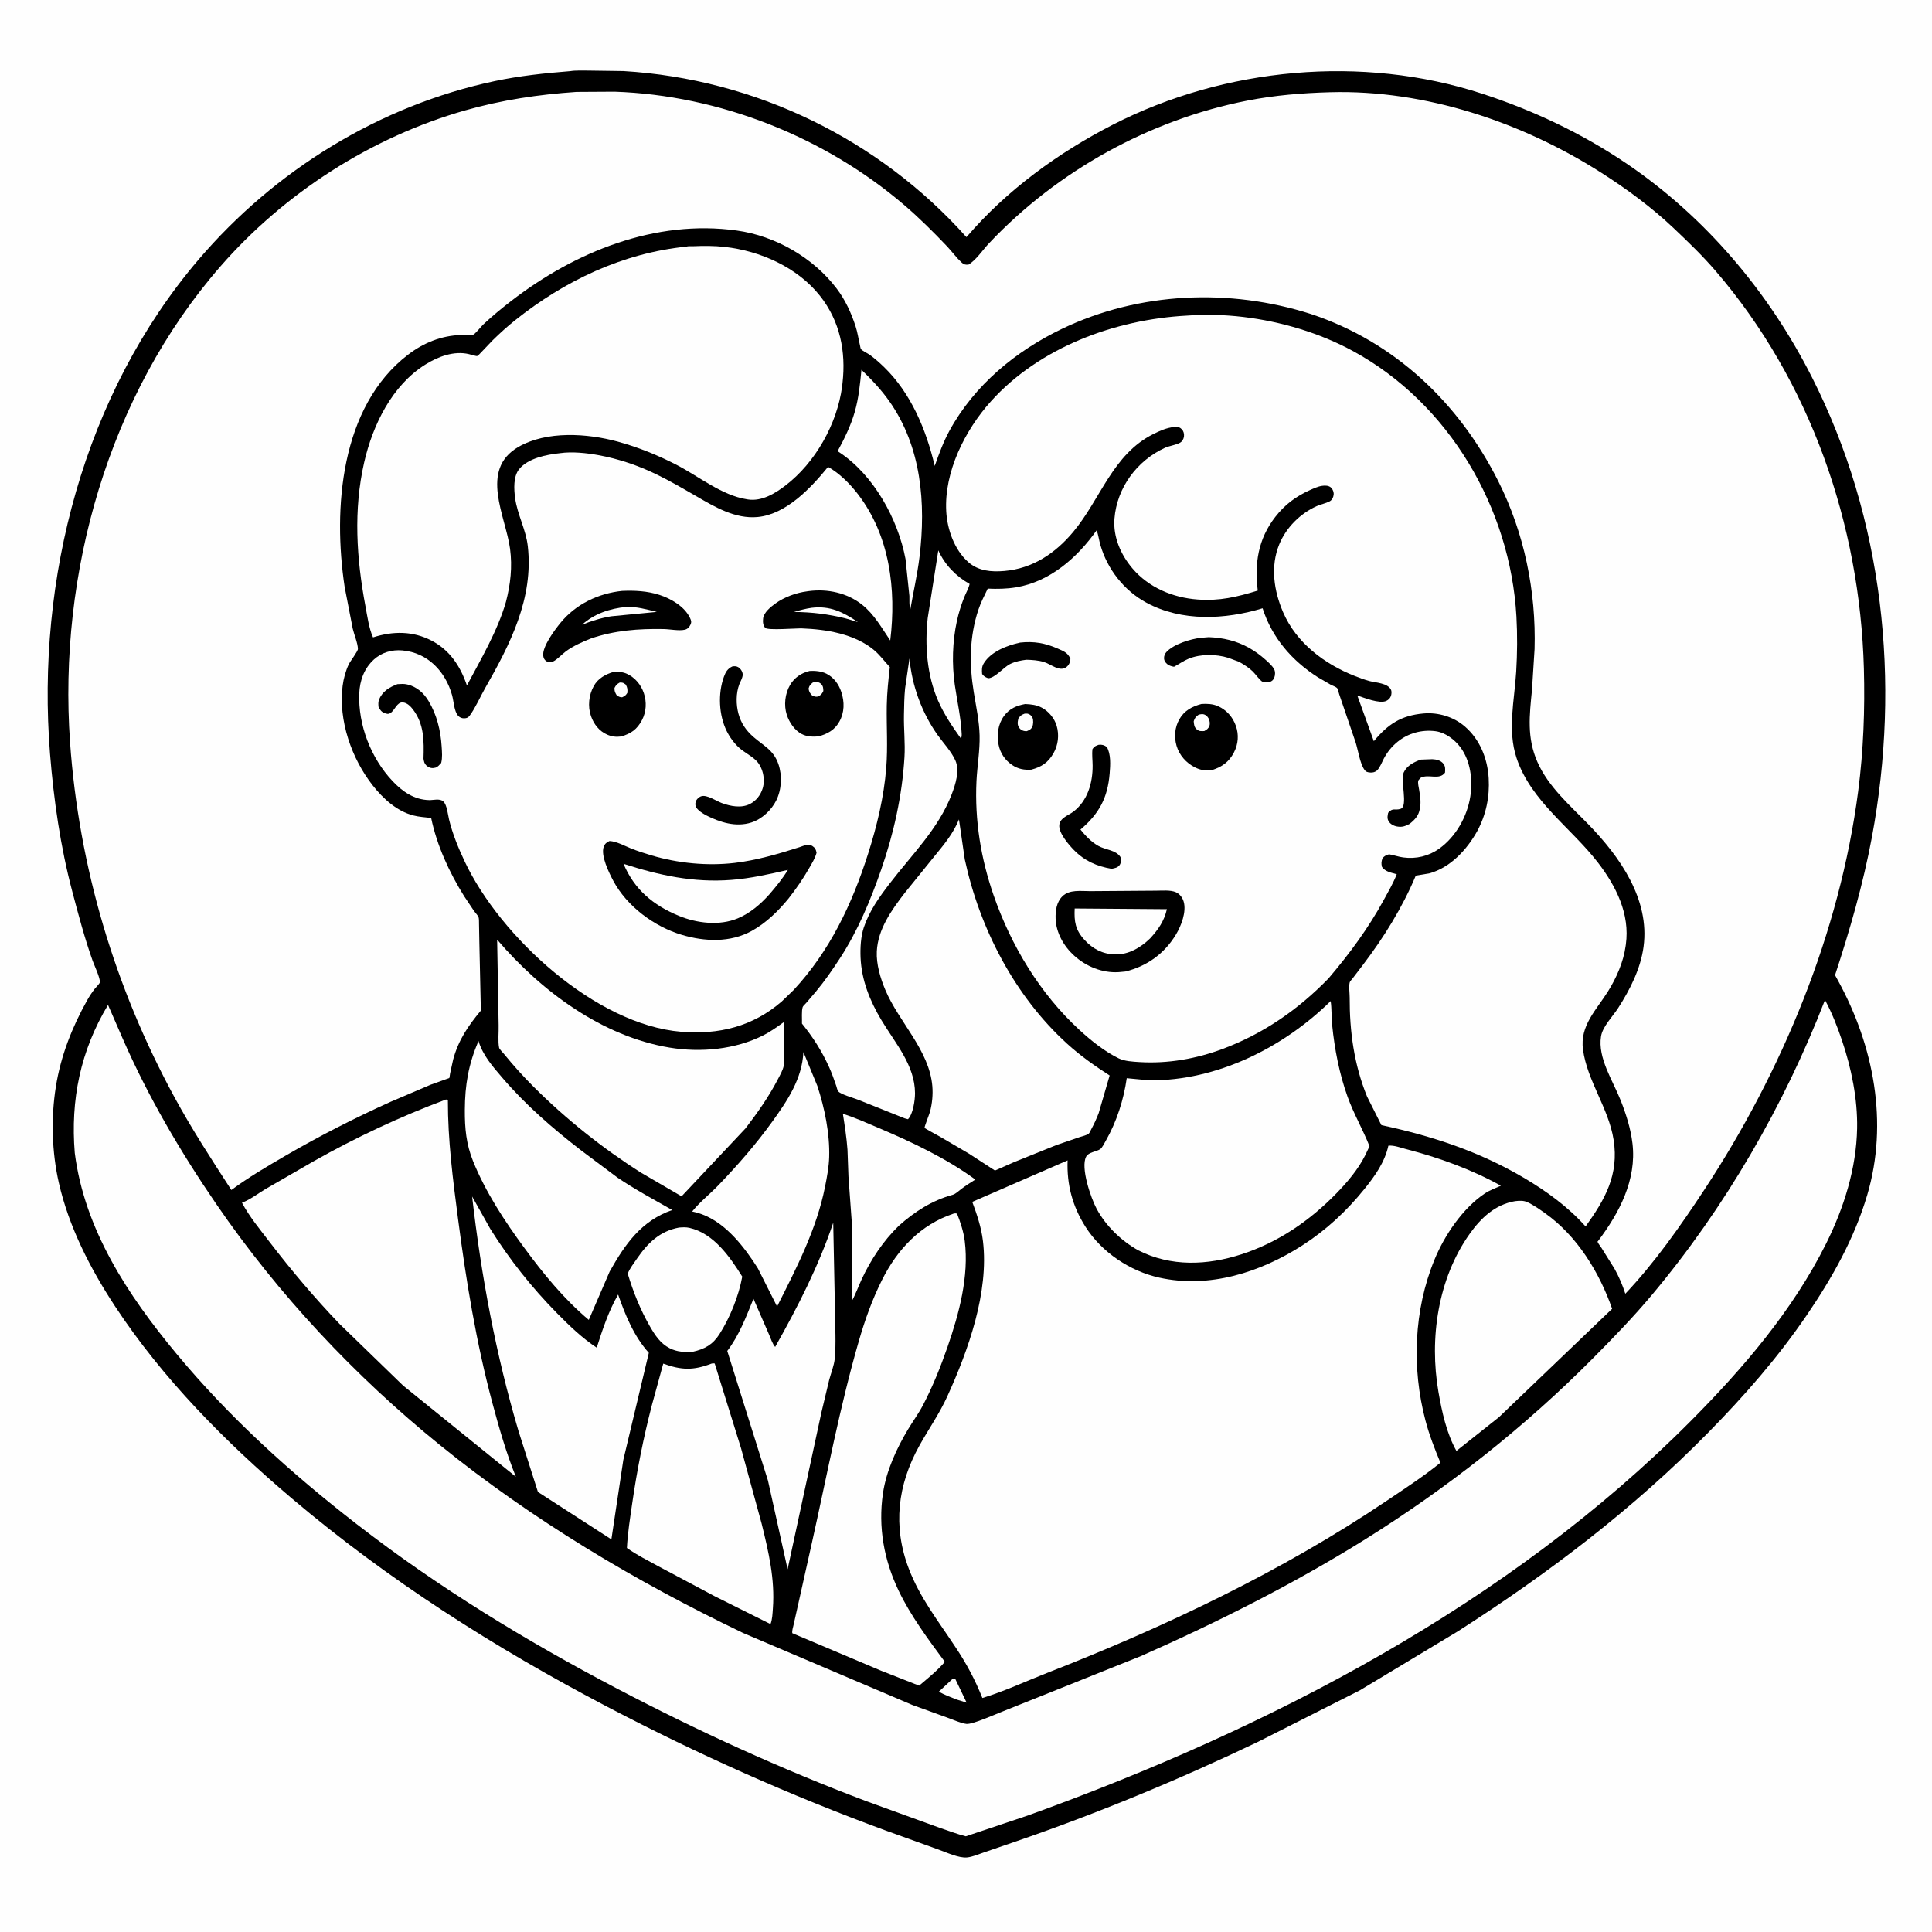
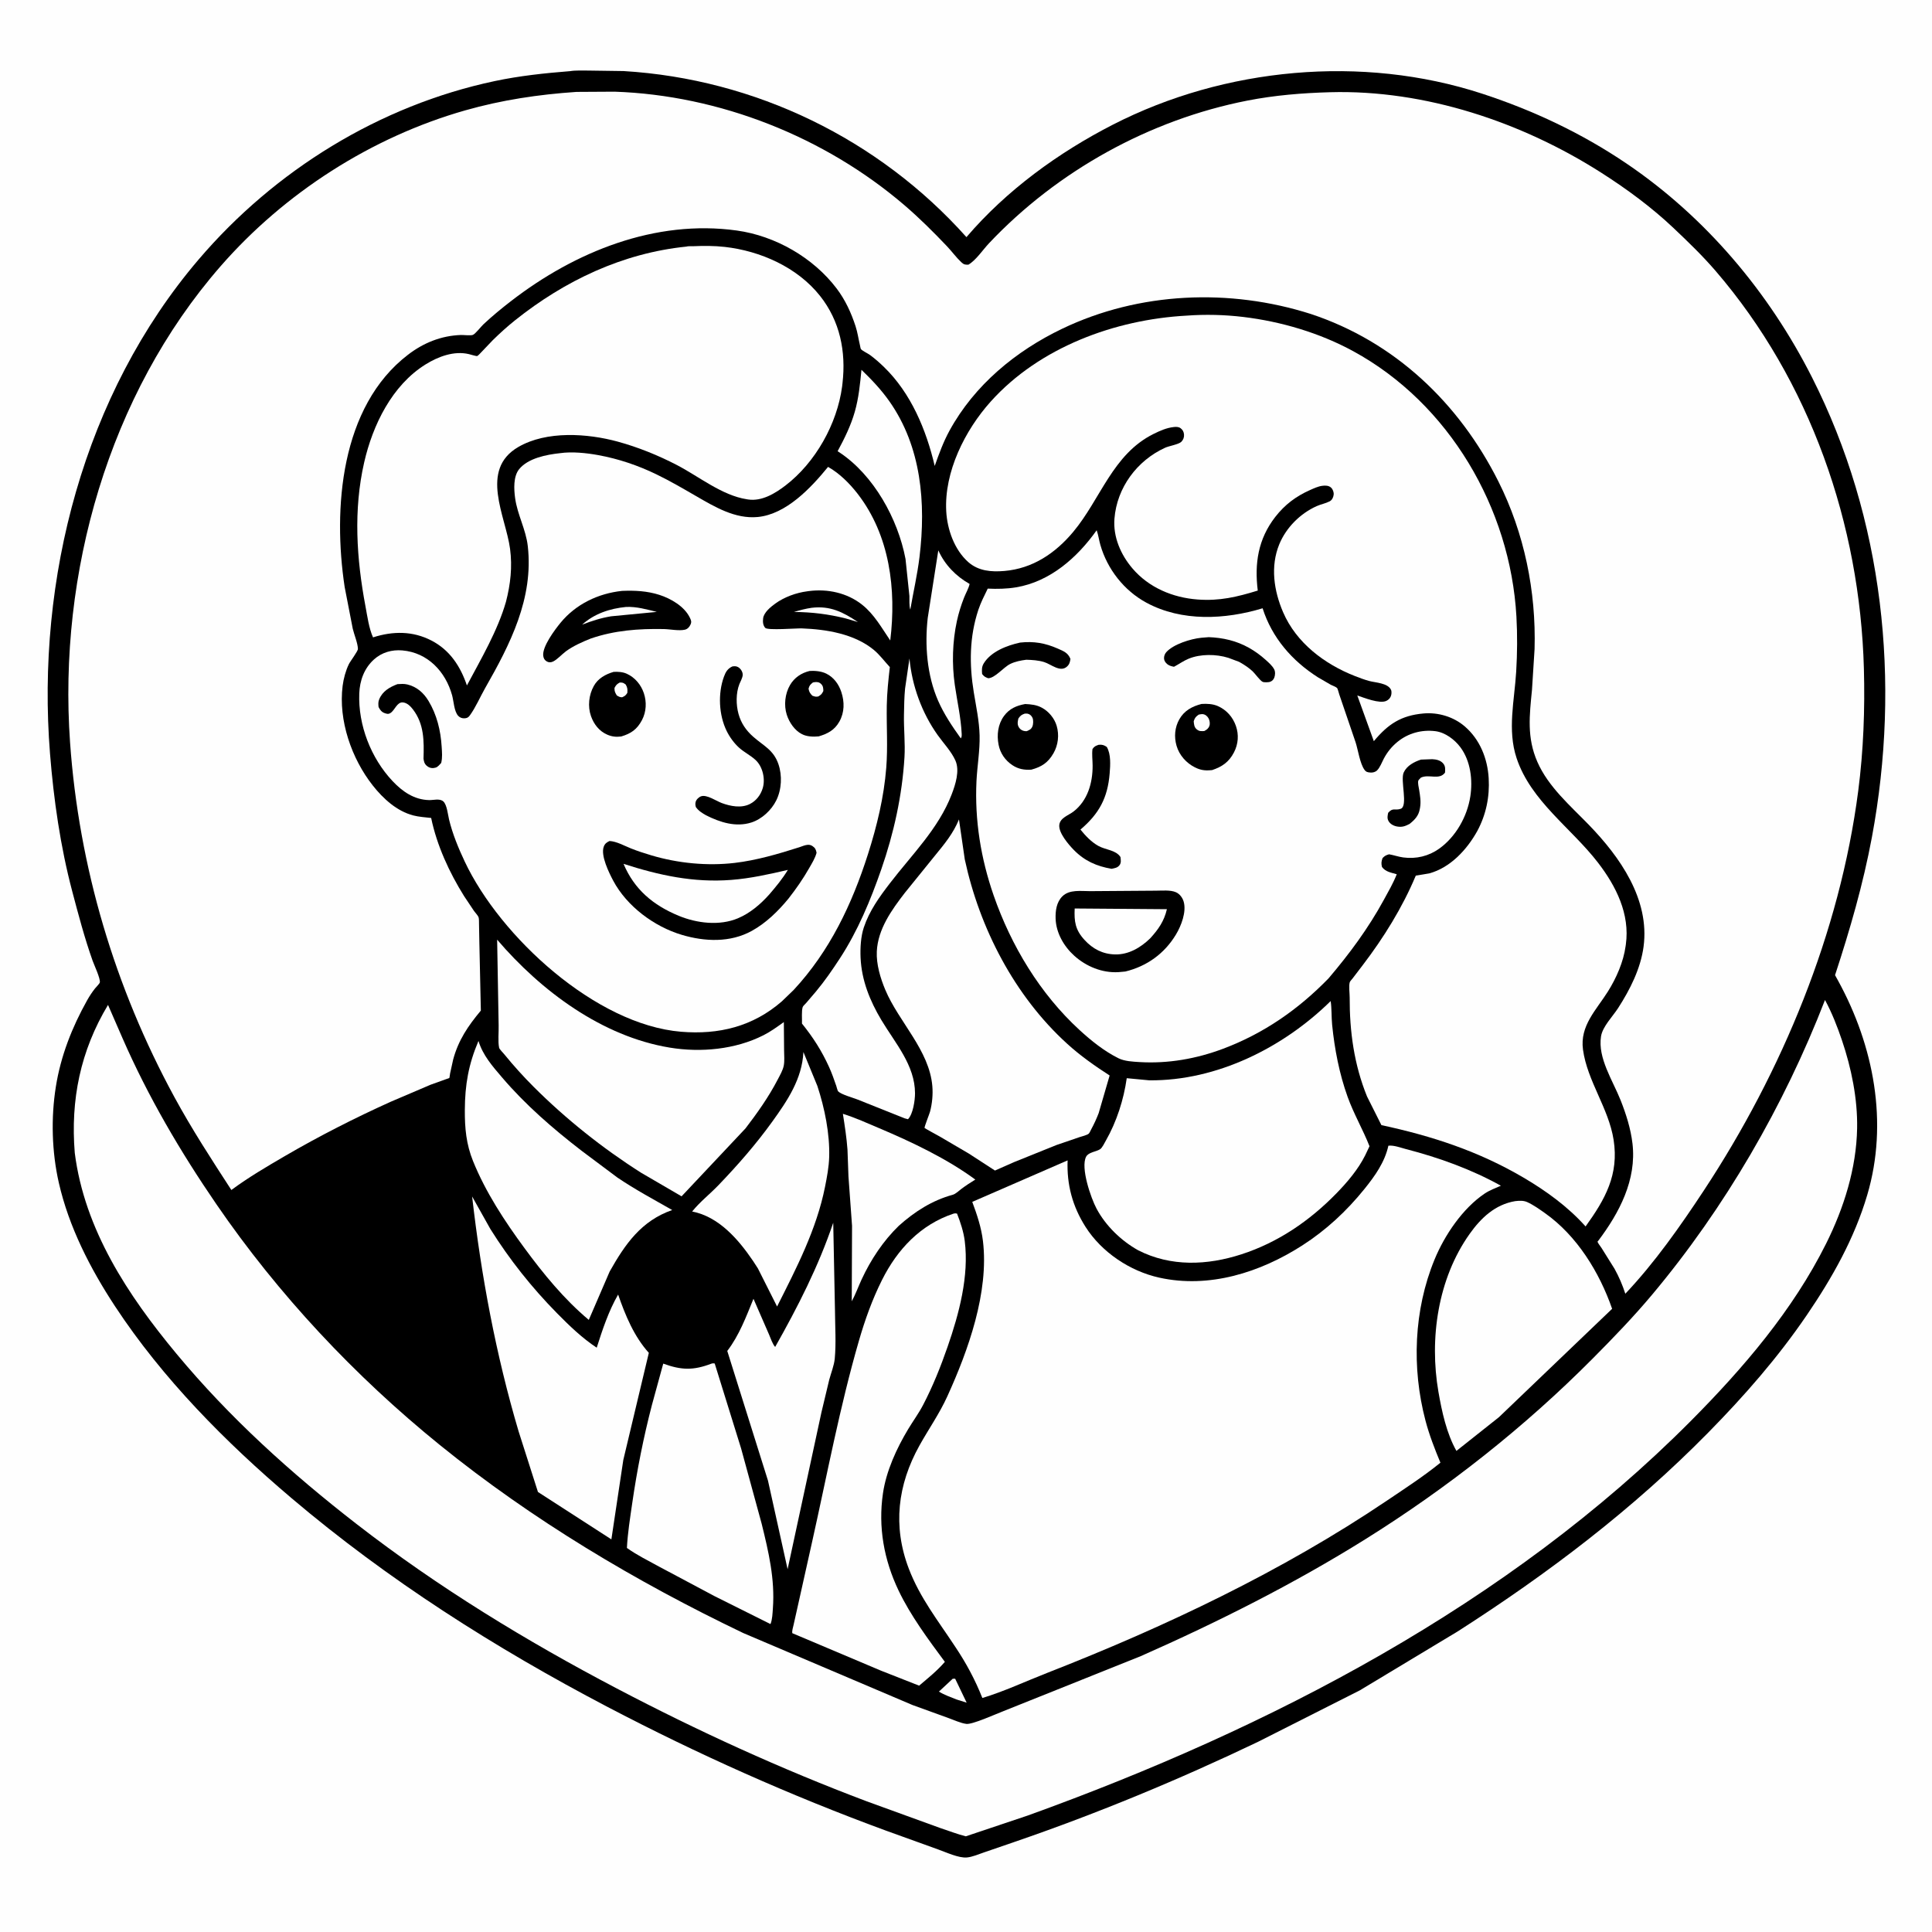
<svg xmlns="http://www.w3.org/2000/svg" version="1.1" style="display: block;" viewBox="0 0 2048 2048" width="1024" height="1024">
  <path transform="translate(0,0)" fill="rgb(254,254,254)" d="M -0 -0 L 2048 0 L 2048 2048 L -0 2048 L -0 -0 z" />
  <path transform="translate(0,0)" fill="rgb(0,0,0)" d="M 604.377 75.411 C 610.239 74.424 617.356 74.876 623.338 74.796 L 660.98 75.324 C 800.435 83.697 931.523 147.303 1024.47 251.371 C 1066.95 201.727 1121.87 161.76 1179.88 132.058 C 1298.21 71.466 1444.04 57.879 1570.75 99.175 C 1625.05 116.873 1676.67 141.19 1724.02 173.241 C 1808.01 230.081 1875.05 309.679 1920.74 399.884 C 1996.76 549.975 2014.99 722.806 1984.31 887.41 C 1975.01 937.318 1961.01 985.536 1945.22 1033.7 L 1948.48 1039.62 C 1986.31 1108.68 2001.99 1190.15 1979.38 1266.64 C 1965.71 1312.92 1942.25 1354.53 1915.21 1394.18 C 1884.46 1439.27 1849.18 1479.55 1810.99 1518.41 C 1730.98 1599.81 1641.22 1667.91 1545.28 1729.33 L 1441.52 1791.81 L 1333.54 1846.41 C 1249.87 1886.44 1163.77 1922.16 1076.03 1952.3 L 1042.97 1963.66 C 1037.48 1965.53 1030.89 1968.41 1025.1 1968.98 C 1016.27 1969.84 1002.81 1963.42 994.34 1960.44 L 938.762 1940.4 C 837.426 1903.16 739.431 1859.4 643.802 1809.29 C 524.997 1747.03 411.469 1674.96 309 1588.08 C 239.172 1528.88 172.304 1461.34 121.88 1384.63 C 95.668 1344.76 73.05 1300.67 62.379 1253.87 C 54.909 1221.12 53.92 1185.07 59.216 1151.88 C 64.404 1119.35 76.314 1089 92.363 1060.37 C 94.853 1055.92 97.524 1051.87 100.674 1047.86 C 101.584 1046.7 105.519 1042.72 105.795 1041.52 C 106.705 1037.59 99.73 1022.79 98.203 1018.49 C 89.654 994.41 83.042 969.33 76.515 944.62 C 64.026 897.347 56.918 847.683 53.026 799 C 38.235 613.988 88.762 417.846 210.529 275.108 C 291.26 180.473 402.513 111.747 524.475 85.938 C 550.857 80.356 577.531 77.538 604.377 75.411 z" />
  <path transform="translate(0,0)" fill="rgb(254,254,254)" d="M 860.338 644.298 C 879.998 641.925 893.543 648.756 909.416 659.399 L 896.75 655.642 C 877.933 650.955 860.949 648.881 841.598 648.688 C 847.84 646.883 853.893 645.204 860.338 644.298 z" />
  <path transform="translate(0,0)" fill="rgb(254,254,254)" d="M 1009.98 1779.5 L 1012.51 1779.5 L 1024.69 1804.89 L 1014.07 1801.55 C 1007.73 1799.02 1001.12 1796.76 995.293 1793.15 L 1009.98 1779.5 z" />
  <path transform="translate(0,0)" fill="rgb(254,254,254)" d="M 994.647 583.398 C 1001.58 598.797 1013.28 610.753 1027.84 619.032 C 1026.67 623.993 1023.82 628.743 1021.95 633.495 C 1018.77 641.564 1016.2 649.85 1014.35 658.327 C 1009.61 680.187 1008.94 703.883 1012.13 726.041 C 1014.64 743.529 1018.63 760.528 1019.45 778.247 C 1019.44 780.458 1019.63 780.654 1018.5 782.707 C 1009.42 770.066 1000.63 756.993 994.379 742.676 C 982.664 715.834 980.163 684.001 983.425 655.118 L 994.647 583.398 z" />
  <path transform="translate(0,0)" fill="rgb(254,254,254)" d="M 913.184 392.011 C 923.928 402.373 934.064 413.021 942.692 425.271 C 976.777 473.667 981.644 533.354 974.707 590.5 C 972.442 609.155 968.151 627.658 964.961 646.179 C 963.624 641.902 964.129 636.249 964.007 631.75 L 959.882 592.5 C 951.87 550.125 926.102 503.389 889.504 479.329 L 887.915 478.301 C 895.175 464.827 901.892 451.295 906.113 436.514 C 910.279 421.921 911.704 407.047 913.184 392.011 z" />
  <path transform="translate(0,0)" fill="rgb(254,254,254)" d="M 893.495 1180.68 C 906.601 1184.81 919.351 1190.58 932 1195.94 C 966.525 1210.57 1003.54 1228.1 1033.87 1250.4 C 1028.75 1253.52 1023.83 1256.73 1019.04 1260.34 C 1016.47 1262.28 1013.03 1265.66 1009.9 1266.52 C 988.048 1272.51 969.569 1284.37 952.799 1299.36 C 936.242 1315.4 923.091 1335.29 913.402 1356.16 C 909.824 1363.86 906.963 1371.98 902.89 1379.43 L 903.207 1299.45 L 899.408 1247.13 L 898.37 1218.71 C 897.462 1205.96 895.461 1193.3 893.495 1180.68 z" />
-   <path transform="translate(0,0)" fill="rgb(254,254,254)" d="M 719.801 1301.26 C 723.543 1300.98 727.208 1300.74 730.898 1301.59 C 756.617 1307.51 773.712 1332.32 786.82 1353.27 C 783.13 1373.68 773.833 1396.8 762.637 1414.28 C 755.497 1425.43 747.053 1430.09 734.243 1432.96 C 725.403 1433.32 717.947 1433.28 709.836 1429.16 C 700.047 1424.18 694.348 1415.4 689.037 1406.2 C 678.803 1388.49 671.322 1369.69 665.408 1350.15 C 667.482 1344.72 671.911 1339 675.247 1334.14 C 686.612 1317.61 699.447 1305.06 719.801 1301.26 z" />
  <path transform="translate(0,0)" fill="rgb(254,254,254)" d="M 851.651 1115.2 L 866.464 1151.21 C 874.184 1174.73 879.702 1201.76 878.967 1226.5 C 878.654 1237.06 876.627 1247.76 874.564 1258.09 C 865.525 1303.36 844.315 1344.12 823.733 1384.96 L 803.384 1344.54 L 798.194 1336.55 C 782.712 1313.75 761.981 1289.71 733.718 1284.25 C 741.709 1274.22 752.681 1265.63 761.628 1256.31 C 782.116 1234.95 801.276 1213.08 818.594 1189.05 C 834.807 1166.55 850.258 1143.63 851.651 1115.2 z" />
  <path transform="translate(0,0)" fill="rgb(254,254,254)" d="M 883.261 1296.15 L 885.123 1390.05 C 885.239 1406.39 886.402 1423.98 884.878 1440.21 C 884.2 1447.42 880.907 1455.52 879.019 1462.6 L 870.781 1497.05 L 834.894 1663.44 L 814.102 1569.56 L 770.932 1432.06 C 783.608 1415.54 790.909 1395.85 798.711 1376.77 L 815.079 1414.33 C 816.83 1418.28 818.808 1424.68 821.705 1427.81 C 845.72 1385.25 867.58 1342.55 883.261 1296.15 z" />
  <path transform="translate(0,0)" fill="rgb(254,254,254)" d="M 964.069 698 C 966.748 726.962 977.173 755.606 994.018 779.273 C 1000.15 787.89 1008.38 796.434 1012.73 806.08 C 1017.6 816.876 1012.84 831.598 1008.78 842.17 C 994.827 878.506 966.535 906.018 943.231 936.416 C 932.08 950.961 921.539 965.567 915.669 983.167 C 912.471 992.754 911.801 1004.99 912.241 1015.07 C 913.292 1039.15 922.086 1060.89 934.356 1081.4 C 948.847 1105.62 969.927 1129.19 969.958 1158.92 C 969.966 1166.38 967.846 1181.12 962.5 1186.42 L 959.04 1185.5 L 908.754 1165.44 C 903.938 1163.54 891.858 1160.29 888.454 1156.87 C 887.822 1156.24 886.822 1152.08 886.481 1151.09 C 884.131 1144.27 881.754 1137.45 878.755 1130.88 C 870.897 1113.67 861.952 1099.73 850.117 1085.04 C 850.327 1080.44 849.501 1071.47 850.924 1067.43 C 851.299 1066.36 853.671 1064.25 854.555 1063.22 L 864.856 1051.15 C 874.135 1040.06 882.459 1027.97 890.355 1015.85 C 909.3 986.792 922.805 954.322 934.157 921.66 C 947.48 883.328 956.329 843.312 958.777 802.75 C 959.682 787.739 957.922 772.596 958.24 757.562 C 958.434 748.374 958.514 738.968 959.421 729.821 L 964.069 698 z" />
  <path transform="translate(0,0)" fill="rgb(254,254,254)" d="M 507.197 1103.45 C 511.868 1118.72 521.943 1130.1 532.123 1142.03 C 557.162 1171.37 585.999 1196.3 616.449 1219.81 L 654.493 1248.27 C 673.228 1260.95 692.943 1271.49 712.559 1282.68 C 679.796 1294.12 662.721 1318.72 646.301 1347.82 L 624.14 1399.15 C 597.878 1377.11 576.173 1350.51 555.926 1322.99 C 534.948 1294.47 514.734 1263.71 501.429 1230.77 C 494.198 1212.88 492.641 1195.88 492.741 1176.72 C 492.881 1149.74 496.638 1128.31 507.197 1103.45 z" />
  <path transform="translate(0,0)" fill="rgb(254,254,254)" d="M 754.191 1445.5 C 756.307 1445.02 755.169 1445.12 757.614 1445.35 L 785.587 1535.37 L 807.397 1615.23 C 814.724 1644.96 821.573 1673.93 819.297 1704.83 C 818.916 1710 818.749 1716.78 816.748 1721.58 L 757.485 1692 L 698.65 1660.68 C 687.171 1654.38 675.216 1648.51 664.549 1640.89 C 665.367 1625.04 667.937 1609.07 670.202 1593.37 C 675.219 1558.6 682.183 1523.49 691.022 1489.5 L 703.064 1445.49 C 722.387 1452.52 735.014 1452.84 754.191 1445.5 z" />
  <path transform="translate(0,0)" fill="rgb(254,254,254)" d="M 500.466 1268.3 L 519.795 1302.77 C 540.116 1335.2 563.693 1364.9 590.557 1392.16 C 603.522 1405.32 617.079 1418.41 632.543 1428.6 C 638.664 1409.43 645.131 1389.78 655.235 1372.28 C 662.889 1394.31 672.057 1416.62 687.789 1434.07 L 660.727 1547.64 L 648.085 1631.8 L 570.252 1581.56 L 549.725 1517.27 C 525.681 1436.12 510.07 1352.37 500.466 1268.3 z" />
  <path transform="translate(0,0)" fill="rgb(254,254,254)" d="M 1606.07 1273.26 C 1610.38 1272.78 1614.88 1272.44 1618.92 1274.28 C 1625.53 1277.28 1631.88 1281.84 1637.78 1286.01 C 1671.71 1310 1695.46 1348.71 1708.92 1387.38 L 1588.95 1502.26 L 1543.87 1538.02 C 1533.41 1519.49 1528.41 1496.24 1524.8 1475.45 C 1515.02 1418.98 1524.18 1355.45 1557.86 1308.01 C 1569.95 1290.97 1584.91 1276.87 1606.07 1273.26 z" />
  <path transform="translate(0,0)" fill="rgb(254,254,254)" d="M 526.989 996.097 C 573.494 1050.45 638.071 1098.69 710.083 1110.53 C 742.831 1115.92 779.465 1112.54 809.327 1097.39 C 816.957 1093.53 823.962 1088.4 830.908 1083.44 L 831.173 1113.68 C 831.203 1118.74 831.784 1124.53 830.849 1129.5 C 829.889 1134.61 826.654 1140.03 824.265 1144.63 C 814.797 1162.86 802.707 1179.91 790.231 1196.19 L 722.485 1268.16 L 679.537 1243.11 C 638.869 1217.29 599.82 1186.19 565.747 1152.13 C 554.832 1141.22 544.343 1129.62 534.603 1117.65 C 533.592 1116.41 529.408 1112.11 529.108 1110.74 C 527.675 1104.17 528.809 1093.9 528.584 1086.89 L 526.989 996.097 z" />
  <path transform="translate(0,0)" fill="rgb(254,254,254)" d="M 1010.8 1286.5 C 1013.21 1286.07 1011.98 1286.1 1014.5 1286.46 C 1018.09 1295.62 1021.44 1305.73 1022.67 1315.5 C 1027.36 1352.76 1016.61 1392.7 1004.52 1427.53 C 997.163 1448.71 988.882 1469.46 978.492 1489.36 C 973.856 1498.25 967.816 1506.42 962.66 1515.01 C 950.371 1535.48 939.441 1559.28 935.963 1583.07 C 930.735 1618.81 937.025 1653.53 952.51 1686 C 965.165 1712.55 984.091 1737.99 1001.59 1761.63 C 993.594 1771 983.676 1778.92 974.315 1786.87 L 933.963 1771 L 839.879 1731.24 C 839.412 1728.6 840.652 1725.13 841.225 1722.45 L 846.502 1698.88 L 860.969 1634 C 876.834 1562.98 890.206 1491.33 910.46 1421.36 C 916.899 1399.12 924.6 1377.51 934.986 1356.78 C 951.246 1324.32 975.876 1298.08 1010.8 1286.5 z" />
  <path transform="translate(0,0)" fill="rgb(254,254,254)" d="M 1016.55 868.632 L 1022.71 911.023 C 1038.43 984.026 1075.46 1055.63 1131.05 1106.26 C 1145.12 1119.08 1160.3 1129.76 1176.26 1140.06 L 1164.6 1180.08 C 1162.36 1185.82 1159.81 1191.48 1156.86 1196.89 C 1156.26 1197.98 1154.99 1200.91 1154.17 1201.67 C 1152.32 1203.35 1146.59 1204.65 1144.13 1205.48 L 1119.76 1213.82 L 1074.68 1232 L 1054.7 1240.82 L 1027.08 1222.89 L 996.105 1204.72 C 994.066 1203.6 980.126 1195.98 980.056 1195.68 C 979.773 1194.5 985.261 1180.75 985.895 1178.34 C 988.15 1169.74 989.052 1160.37 988.329 1151.5 C 985.22 1113.35 952.845 1083.42 938.462 1049.29 C 933.266 1036.96 928.802 1022.07 929.455 1008.55 C 930.597 984.923 945.103 964.688 959.033 946.619 L 991.216 906.839 C 1001.28 894.531 1010.47 883.479 1016.55 868.632 z" />
-   <path transform="translate(0,0)" fill="rgb(254,254,254)" d="M 472.815 1165.5 L 474.782 1166.05 C 474.688 1208.46 480.051 1250 485.529 1291.99 C 494.105 1357.74 504.83 1423.34 522.02 1487.45 C 529.164 1514.09 536.498 1539.79 546.828 1565.43 L 427.399 1468.85 L 360.12 1403.6 C 333.833 1376.28 308.695 1346.47 285.653 1316.39 C 275.47 1303.09 264.375 1289.76 256.508 1274.95 C 265.866 1271.31 273.167 1265.35 281.671 1260.29 L 332.546 1230.94 C 377.01 1205.77 424.976 1183.32 472.815 1165.5 z" />
  <path transform="translate(0,0)" fill="rgb(254,254,254)" d="M 1410.57 1061.17 C 1411.76 1069.25 1411.3 1078.17 1412.13 1086.44 C 1414.72 1112.2 1419.75 1138.29 1428.52 1162.68 C 1435.06 1180.86 1444.69 1197.21 1451.73 1215.07 L 1447.1 1224.81 C 1439.67 1239.65 1428.23 1253.13 1416.7 1264.97 C 1388.31 1294.1 1354.88 1317.01 1316 1329.61 C 1279.68 1341.38 1241.25 1343.02 1206.54 1325.37 C 1188.45 1315.23 1172.16 1299.51 1162.36 1281.15 C 1156.42 1270.01 1145.25 1237.82 1151.32 1226.17 C 1153.86 1221.28 1161.97 1220.95 1166.14 1218.23 C 1168.4 1216.75 1170.88 1211.51 1172.26 1209.09 C 1183.69 1189.04 1191.17 1165.72 1194.39 1142.93 L 1218.29 1145.19 C 1289.74 1145.89 1360.31 1110.6 1410.57 1061.17 z" />
  <path transform="translate(0,0)" fill="rgb(254,254,254)" d="M 727.638 261.402 C 729.191 260.79 733.031 261.081 734.78 261.002 C 745.844 260.504 757.206 260.497 768.213 261.732 C 806.065 265.98 845.247 283.336 869.264 313.647 C 890.417 340.343 896.903 372.629 893.104 406 L 892.681 409.688 C 887.435 449.252 864.454 490.286 832.651 514.639 C 821.601 523.101 807.548 531.636 793.027 529.46 L 791.5 529.207 C 765.355 525.168 740.641 504.945 717.401 492.889 C 697.693 482.665 676.327 474.027 654.905 468.16 C 622.752 459.354 579.369 456.432 549.46 473.811 C 507.822 498.007 536.106 547.27 540.681 581.756 C 543.224 600.928 541.156 619.38 536.328 637.981 C 527.589 668.483 509.799 698.728 494.95 726.603 C 488.074 706.387 476.999 689.247 457.49 679.079 C 437.597 668.712 416.451 668.903 395.428 675.645 C 391.062 666.023 389.384 653.166 387.423 642.761 C 377.908 592.273 374.514 540.573 386.045 490.143 C 395.105 450.523 415.544 408.397 451.157 386.274 C 464.466 378.007 481.269 371.627 497.057 375.382 C 498.272 375.671 504.863 377.668 505.763 377.425 C 506.726 377.164 509.362 374.246 510.088 373.477 L 522.24 360.731 C 529.82 353.274 537.66 346.164 545.97 339.53 C 598.68 297.453 660.121 268.268 727.638 261.402 z" />
  <path transform="translate(0,0)" fill="rgb(254,254,254)" d="M 1162.51 562.105 C 1164.3 567.007 1164.97 572.567 1166.42 577.612 C 1173.82 603.419 1191.57 626.069 1215.22 638.864 C 1252.81 659.202 1298.69 656.787 1338.41 644.803 C 1348.37 676.09 1369.74 700.657 1397.3 718.121 L 1410.73 725.893 C 1412.22 726.674 1416.28 728.153 1417.32 729.285 C 1418.15 730.196 1419.21 734.882 1419.7 736.188 L 1437.06 787.074 C 1439.62 795.133 1441.54 809.04 1446.27 815.83 C 1448.08 818.422 1449.75 818.716 1452.7 818.925 C 1455.22 819.104 1457.89 818.463 1459.75 816.646 C 1462.83 813.638 1464.8 808.156 1466.83 804.306 C 1470.57 797.232 1475.26 791.392 1481.5 786.322 C 1492.8 777.135 1507.09 773.305 1521.49 775.065 C 1531.88 776.336 1542.02 783.964 1548.1 792.146 C 1558.91 806.688 1561.3 826.855 1558.59 844.342 C 1555.29 865.551 1543.27 886.969 1525.67 899.574 C 1514.5 907.573 1501.16 910.765 1487.5 908.925 C 1482.47 908.248 1477.54 906.463 1472.5 905.59 C 1469.22 906.516 1467.96 907.155 1465.57 909.584 C 1464.26 913.307 1464.05 915.137 1464.94 919 C 1468.65 924.199 1474.79 925.019 1480.62 926.73 C 1476.91 936.188 1471.74 945.046 1466.88 953.951 C 1450.47 984.039 1430.48 1011.05 1408.32 1037.11 C 1376.42 1069.96 1339.56 1095.57 1296.48 1111.74 C 1268.1 1122.4 1238.08 1127.69 1207.74 1125.83 C 1200.7 1125.39 1192.09 1125 1185.65 1121.81 C 1170.52 1114.3 1156.73 1103.23 1144.35 1091.86 C 1102.49 1053.42 1071.84 1002.56 1053.29 949.123 C 1039.71 910.005 1033.13 869.486 1035.1 828.066 C 1035.87 812.08 1038.82 795.597 1038.42 779.646 C 1038.04 764.225 1034.71 749.002 1032.24 733.834 C 1027.41 704.289 1027.57 675.197 1037.07 646.5 C 1039.64 638.735 1043.49 631.309 1047.04 623.959 C 1057.12 624.405 1067.13 624.253 1077.1 622.588 C 1113.16 616.568 1141.97 591.063 1162.51 562.105 z" />
  <path transform="translate(0,0)" fill="rgb(0,0,0)" d="M 1506.28 805.206 L 1518.25 804.774 C 1522.57 804.966 1527.13 805.94 1530 809.5 C 1532.31 812.368 1532.03 815.534 1531.78 819 C 1525.76 827.278 1514.73 820.27 1506.24 824.304 C 1505.67 824.961 1503.69 826.765 1503.47 827.464 C 1502.7 829.996 1503.95 834.729 1504.36 837.315 C 1505.37 843.678 1506.4 849.416 1505.35 855.879 L 1505.06 857.5 C 1503.82 864.749 1499.71 869.011 1494.18 873.408 C 1489.58 875.794 1486.26 877.076 1480.97 876.128 C 1477.31 875.469 1473.52 873.528 1471.74 870.063 C 1470.28 867.215 1470.92 864.582 1471.5 861.618 C 1476.63 855.675 1478.7 859.477 1484.76 857.382 C 1492.92 854.566 1484.14 827.098 1488.01 818.812 C 1491.41 811.555 1499.08 807.574 1506.28 805.206 z" />
  <path transform="translate(0,0)" fill="rgb(0,0,0)" d="M 1081.35 681.156 C 1095.89 679.562 1108 681.67 1121.28 687.533 C 1127.36 690.218 1132.14 691.939 1134.71 698.5 C 1134.24 701.753 1133.65 704.188 1131.16 706.5 C 1123.95 713.199 1114.26 704.101 1106.8 701.808 C 1100.63 699.912 1094.31 699.555 1087.92 699.358 C 1082.08 700.11 1076.18 701.225 1070.85 703.836 C 1063.85 707.264 1054.69 718.866 1047.5 718.963 C 1044.17 717.666 1043.47 717.372 1041.08 714.5 C 1040.74 710.234 1040.54 706.834 1042.91 703.042 C 1050.71 690.513 1067.6 684.172 1081.35 681.156 z" />
  <path transform="translate(0,0)" fill="rgb(0,0,0)" d="M 1281.3 675.416 C 1288.81 675.702 1296.05 676.623 1303.34 678.475 C 1317.94 682.186 1330.58 689.5 1341.73 699.547 C 1344.92 702.431 1348.59 705.602 1350.65 709.438 C 1352.03 711.995 1351.79 715.732 1350.77 718.389 C 1349.93 720.596 1348.23 722.227 1345.94 722.877 C 1344.48 723.292 1339.92 723.464 1338.5 722.797 C 1335.6 721.433 1330.5 714.069 1327.72 711.5 C 1323.78 707.866 1319.34 704.913 1314.7 702.264 L 1313.47 701.573 L 1302.05 697.304 C 1289.12 693.293 1272.65 693.088 1260.04 698.248 C 1254.66 700.452 1249.66 704.065 1244.5 706.789 C 1242.16 706.39 1239.4 705.672 1237.5 704.138 C 1235.35 702.406 1233.95 700.324 1233.92 697.5 C 1233.9 695.408 1234.85 692.975 1236.23 691.412 C 1243.76 682.89 1262.19 677.206 1273.28 676.075 L 1281.3 675.416 z" />
  <path transform="translate(0,0)" fill="rgb(0,0,0)" d="M 1164.68 789.5 C 1168.37 789.187 1170.23 789.766 1173.23 791.771 C 1177.79 799.508 1176.99 811.099 1176.29 819.795 C 1174.21 845.788 1165.06 862.607 1145.33 879.379 C 1150.69 886.003 1156.73 892.445 1164.23 896.667 C 1172.04 901.059 1182.81 900.91 1187.76 908.5 C 1188.05 911.392 1188.69 914.497 1186.83 917 C 1184.65 919.93 1181.68 920.275 1178.3 920.971 C 1162.52 918.285 1149.63 912.563 1138.3 900.984 C 1132.69 895.242 1122.03 882.868 1122.89 874.5 C 1123.68 866.89 1132.67 864.36 1137.99 860.252 C 1152.97 848.67 1158.34 829.807 1158.22 811.5 C 1158.19 805.635 1157.33 799.842 1158.08 794 C 1160.03 791.142 1161.58 790.574 1164.68 789.5 z" />
  <path transform="translate(0,0)" fill="rgb(0,0,0)" d="M 1086.7 746.301 C 1093.08 746.592 1098.76 747.131 1104.5 750.24 C 1111.71 754.144 1117.79 761.477 1120.11 769.384 C 1122.95 779.075 1121.74 789.749 1116.71 798.513 C 1110.96 808.525 1104.09 812.922 1093.25 815.87 C 1085.8 816.341 1079.4 815.294 1073.08 811.051 C 1065.46 805.939 1060.32 798.474 1058.55 789.5 C 1056.49 779.037 1057.82 767.807 1064.25 759.004 C 1069.94 751.197 1077.51 747.973 1086.7 746.301 z" />
  <path transform="translate(0,0)" fill="rgb(254,254,254)" d="M 1086.16 756.5 C 1087.09 756.446 1088.49 756.31 1089.38 756.527 C 1091.82 757.122 1093.47 758.697 1094.5 760.93 C 1095.56 763.242 1095.38 767.863 1094.34 770.188 C 1092.97 773.222 1091.3 773.738 1088.5 775.04 L 1087.23 775.084 C 1084.67 774.974 1082.19 773.896 1080.62 771.812 C 1078.11 768.5 1078.66 765.377 1079.5 761.678 C 1081.66 758.6 1082.64 757.814 1086.16 756.5 z" />
  <path transform="translate(0,0)" fill="rgb(0,0,0)" d="M 1273.64 746.226 C 1279.4 745.859 1285.56 746.115 1290.92 748.456 C 1300.1 752.473 1306.77 760.015 1310.08 769.426 C 1313.38 778.825 1312.64 788.733 1308.06 797.554 C 1302.72 807.823 1295.52 812.751 1284.92 816.319 L 1283.42 816.444 C 1277.17 817.025 1272.38 816.296 1266.71 813.458 C 1257.49 808.847 1250.05 800.478 1247.18 790.517 C 1244.46 781.074 1245.26 771.123 1250.13 762.5 C 1255.36 753.239 1263.77 748.78 1273.64 746.226 z" />
  <path transform="translate(0,0)" fill="rgb(254,254,254)" d="M 1270.74 757.5 C 1272.01 757.289 1273.68 756.889 1275 757.023 C 1277.68 757.295 1279.87 759.207 1281.13 761.5 C 1282.31 763.633 1282.89 767.117 1281.99 769.5 C 1280.84 772.507 1279.13 773.536 1276.5 774.97 C 1272.96 774.985 1271.43 775.457 1268.5 773.052 C 1265.88 770.908 1265.61 767.62 1265.39 764.5 C 1266.61 760.858 1267.59 759.675 1270.74 757.5 z" />
  <path transform="translate(0,0)" fill="rgb(0,0,0)" d="M 1180.66 944.478 L 1225.22 944.161 C 1231.62 944.176 1240.67 943.193 1246.54 945.815 C 1250.61 947.63 1253.56 951.664 1254.76 955.848 C 1257.83 966.598 1252.17 981.319 1246.6 990.572 C 1234.4 1010.87 1215.76 1024.27 1192.92 1029.84 L 1185.67 1030.51 C 1168.44 1031.52 1151.45 1024.56 1138.76 1013.12 C 1127.72 1003.17 1119.48 988.89 1118.99 973.79 C 1118.72 965.437 1119.93 956.348 1126.14 950.165 C 1133.63 942.699 1145.86 944.676 1155.5 944.656 L 1180.66 944.478 z" />
  <path transform="translate(0,0)" fill="rgb(254,254,254)" d="M 1139.21 963.039 L 1236.96 963.79 C 1234.01 976.473 1227.96 985.118 1219.3 994.635 C 1209.28 1004.42 1196.4 1012.1 1181.96 1011.73 C 1168.85 1011.4 1158.37 1005.9 1149.63 996.363 C 1139.82 985.655 1138.58 976.898 1139.21 963.039 z" />
  <path transform="translate(0,0)" fill="rgb(254,254,254)" d="M 1471.74 1214.5 C 1477.33 1213.73 1485.06 1216.71 1490.53 1218.12 C 1525.26 1227.1 1559.57 1239.47 1591.01 1256.91 C 1585.36 1259.38 1578.96 1261.76 1573.85 1265.2 C 1550.41 1280.98 1531.29 1309.35 1520.67 1335.17 C 1498.65 1388.71 1496.35 1450.16 1511.09 1506 C 1515.09 1521.18 1520.89 1536.05 1526.91 1550.52 C 1509.17 1564.94 1489.34 1577.8 1470.41 1590.58 C 1359.14 1665.68 1234.61 1724.66 1109.76 1773.46 C 1087.25 1782.25 1064.42 1793 1041.34 1799.94 C 1033.58 1780.39 1024.15 1762.84 1012.45 1745.43 C 994.481 1718.09 975.192 1693.84 963.348 1662.78 C 946.188 1617.78 951.473 1574.02 974.611 1532.41 C 984.425 1514.75 995.78 1498.72 1004.2 1480.2 C 1026.37 1431.46 1048.49 1369.94 1041.96 1315.5 C 1040.24 1301.17 1035.66 1287.49 1030.63 1274.04 L 1131.71 1230.06 C 1130.7 1255.74 1136.91 1278.89 1150.78 1300.64 C 1167.92 1327.52 1197.8 1347.47 1228.85 1354.35 C 1281.85 1366.09 1335.82 1348.84 1380.38 1320.27 C 1405.67 1304.05 1427.52 1283.74 1446.37 1260.36 C 1457.45 1246.62 1467.92 1231.97 1471.74 1214.5 z" />
  <path transform="translate(0,0)" fill="rgb(254,254,254)" d="M 593.659 480.38 C 606.298 478.53 621.895 480.188 634.324 482.468 C 655.675 486.384 676.117 493.292 695.661 502.741 C 710.062 509.704 723.754 517.702 737.585 525.707 C 757.519 537.245 779.258 550.324 803.226 548.042 C 833.501 545.158 859.82 516.953 877.788 494.918 C 889.812 501.681 900.7 512.558 909.091 523.39 C 943.263 567.499 950.318 624.895 943.705 678.926 C 934.53 665.473 926.681 651.077 913.648 640.832 C 897.81 628.381 877.188 624 857.416 626.574 L 855.5 626.84 C 843.9 628.354 831.421 632.89 821.891 639.772 C 817.013 643.295 809.703 649.176 808.949 655.473 C 808.523 659.021 808.712 662.801 811.171 665.579 C 813.679 668.411 844.518 665.912 850.011 666.121 C 875.991 667.108 905.615 671.879 926.298 688.936 C 932.512 694.061 937.754 701.225 943.258 707.14 C 941.723 720.744 940.234 734.383 940.017 748.083 C 939.667 770.115 941.208 791.628 939.478 813.706 C 937.025 845.003 929.6 875.614 920.089 905.438 C 903.198 958.405 879.534 1008.28 841.35 1049.35 L 828.842 1061.43 C 798.136 1088.19 761.951 1097.01 721.937 1093.69 C 631.379 1086.18 530.258 993.043 492.642 913.298 C 485.94 899.09 479.711 884.006 476.017 868.704 C 474.825 863.767 473.81 853.031 469.933 849.557 C 466.125 846.146 459.648 848.239 454.947 848.138 C 439.054 847.798 426.579 839.098 416.084 827.939 C 393.194 803.6 379.579 768.567 380.836 735.122 C 381.353 721.395 386.093 708.349 396.49 698.988 C 404.782 691.524 415.501 688.517 426.504 689.468 C 453.366 691.79 472.284 711.845 479.261 737.064 C 480.969 743.237 481.336 754.092 485.708 758.815 C 487.349 760.588 489.607 761.511 492.048 761.444 C 494.806 761.369 496.298 760.742 497.949 758.5 C 504.173 750.046 509.048 738.57 514.346 729.291 C 540.907 682.769 565.701 634.242 559.483 578.96 C 557.487 561.214 548.473 545.652 546.055 528.062 C 544.758 518.625 544.011 505.087 550.334 497.317 C 559.824 485.656 579.38 481.896 593.659 480.38 z" />
  <path transform="translate(0,0)" fill="rgb(0,0,0)" d="M 421.303 725.219 C 424.826 725.006 428.314 724.728 431.78 725.561 C 441.79 727.969 449.009 734.348 454.228 742.986 C 463.131 757.722 467.127 774.421 468.176 791.442 C 468.535 797.264 469.1 803.035 467.69 808.761 C 466.149 810.437 464.131 812.983 461.889 813.678 C 458.942 814.592 456.057 814.336 453.471 812.605 C 450.991 810.945 449.827 809.117 449.278 806.203 L 448.945 804.249 C 449.508 785.476 449.682 767.583 437.715 751.968 C 435.154 748.627 431.468 744.933 427.036 744.583 C 420.787 744.091 418.594 752.832 413.926 755.797 C 411.676 757.227 410.183 756.768 407.808 755.958 C 404.495 754.827 402.851 752.468 401.304 749.5 C 400.973 746.581 400.818 744.033 401.975 741.258 C 405.596 732.576 413.019 728.402 421.303 725.219 z" />
  <path transform="translate(0,0)" fill="rgb(0,0,0)" d="M 650.417 712.235 C 655.053 711.937 660.16 712.264 664.434 714.21 C 673.1 718.155 679.482 725.805 682.492 734.752 C 685.636 744.1 685.162 754.592 680.5 763.382 C 675.252 773.276 668.843 777.629 658.47 780.708 C 653.096 781.356 648.748 780.934 643.709 778.757 C 635.174 775.069 629.481 767.705 626.455 759.06 C 622.841 748.734 624.187 736.671 629.464 727.139 C 633.921 719.087 641.915 714.737 650.417 712.235 z" />
  <path transform="translate(0,0)" fill="rgb(254,254,254)" d="M 656.944 723.5 C 660.37 723.5 660.531 723.664 663.33 725.678 C 665.166 729.003 665.315 730.741 665.003 734.5 C 663.077 737.369 662.638 737.665 659.5 739.141 C 657.042 739.161 655.888 738.416 653.814 737.167 C 651.949 733.89 651.352 733.142 651.381 729.251 C 653.01 726.134 653.884 725.233 656.944 723.5 z" />
  <path transform="translate(0,0)" fill="rgb(0,0,0)" d="M 858.367 711.215 C 864.306 710.961 870.603 711.46 876 714.124 C 883.892 718.02 889.179 725.423 891.865 733.616 C 895.303 744.105 895.256 755.158 889.749 764.945 C 884.648 774.009 877.378 777.746 867.882 780.582 C 862.16 781.176 855.292 780.896 850.093 778.243 C 842.324 774.279 836.58 765.699 833.99 757.594 C 830.8 747.612 832.123 735.334 837.421 726.25 C 842.076 718.268 849.495 713.298 858.367 711.215 z" />
  <path transform="translate(0,0)" fill="rgb(254,254,254)" d="M 861.619 723.5 L 863.047 723.174 C 865.967 722.742 868.319 722.939 870.5 725.135 C 872.654 727.304 872.72 729.695 872.772 732.5 C 871.048 735.933 870.569 736.286 867.5 738.26 C 864.682 738.84 863.93 738.426 861.155 737.5 C 858.608 734.936 857.771 733.567 857.086 730 C 858.21 726.256 858.777 725.948 861.619 723.5 z" />
  <path transform="translate(0,0)" fill="rgb(0,0,0)" d="M 776.216 706.5 C 777.917 706.181 779.522 706.068 781.216 706.628 C 784.537 707.726 787.505 711.948 787.301 715.492 C 787.118 718.675 784.911 722.273 783.757 725.236 C 780.043 734.775 780.174 747.058 782.851 756.781 C 785.538 766.539 790.811 774.214 798.308 780.855 C 809.468 790.743 819.923 794.792 825.15 809.977 C 829.319 822.089 828.583 836.963 822.878 848.46 C 817.739 858.815 807.652 868.295 796.5 871.87 C 780.023 877.151 763.189 871.676 748.447 864.256 C 744.177 861.76 740.513 859.601 737.628 855.5 C 737.123 853.435 736.882 852.187 737.424 850.067 C 738.075 847.525 740.775 844.95 743.201 844.109 C 749.193 842.033 759.277 849.11 765.088 851.259 C 774.303 854.666 785.745 856.918 794.885 852.299 C 801.631 848.889 806.318 842.743 808.5 835.583 C 811.468 825.844 808.554 812.745 801 805.685 C 795.721 800.752 788.923 797.509 783.5 792.632 C 778.116 787.789 773.453 781.307 770.272 774.828 C 761.956 757.888 760.933 735.071 767.377 717.408 C 769.234 712.318 771.238 708.857 776.216 706.5 z" />
  <path transform="translate(0,0)" fill="rgb(0,0,0)" d="M 659.494 626.367 C 673.006 625.813 686.084 626.436 699.059 630.617 C 711.315 634.568 725.653 642.92 731.342 654.903 C 732.604 657.562 733.274 659.147 731.997 662 C 730.821 664.625 728.88 666.822 725.992 667.5 C 719.745 668.967 710.195 666.943 703.5 666.819 C 676.93 666.327 651.627 668.176 626.296 676.849 C 617.311 680.437 607.693 684.677 599.877 690.422 C 595.655 693.525 590.722 699.17 586.175 701.295 C 583.983 702.319 581.613 702.39 579.5 701.09 C 577.218 699.685 576.194 697.824 575.86 695.226 C 574.605 685.472 588.225 667.448 594.145 660.218 C 610.392 640.375 634.261 629.003 659.494 626.367 z" />
  <path transform="translate(0,0)" fill="rgb(254,254,254)" d="M 663.626 643.389 C 674.928 642.894 685.42 645.997 696.255 648.64 L 647.809 653.303 C 636.904 655.088 627.38 658.204 617.073 662.146 C 630.143 650.423 646.476 645.08 663.626 643.389 z" />
  <path transform="translate(0,0)" fill="rgb(0,0,0)" d="M 646.129 891.5 C 653.508 891.874 661.847 896.562 668.655 899.297 C 675.75 902.148 683.08 904.504 690.405 906.692 C 718.41 915.056 749.613 918.147 778.692 914.734 C 801.829 912.018 825.157 905.197 847.277 898.126 C 851.679 896.719 856.861 893.918 861.086 896.753 C 864.186 898.832 864.932 900.502 865.598 904 C 864.001 909.885 860.697 915.093 857.693 920.36 C 851.16 931.813 843.895 942.224 835.778 952.607 C 824.846 965.89 812.072 978.422 796.92 986.784 C 774.116 999.369 747.169 998.241 722.788 990.993 C 693.433 982.267 664.44 960.688 650.001 933.502 C 645.612 925.24 636.514 906.875 640.007 897.5 C 641.232 894.212 643.086 892.966 646.129 891.5 z" />
  <path transform="translate(0,0)" fill="rgb(254,254,254)" d="M 660.965 915.708 C 698.72 927.887 735.208 935.826 775.12 932.741 C 795.614 931.157 815.215 926.75 835.173 922.126 C 829.462 931.594 822.655 939.784 815.483 948.14 C 806.155 958.564 795.17 967.998 782.156 973.456 C 762.632 981.643 738.562 978.693 719.409 970.753 C 692.304 959.516 672.452 942.9 660.965 915.708 z" />
  <path transform="translate(0,0)" fill="rgb(254,254,254)" d="M 1257.79 334.585 C 1277.76 333.105 1298.12 333.608 1318 335.999 C 1358.1 340.823 1398.98 352.927 1434.49 372.288 C 1536.18 427.729 1601.04 538.85 1607.47 653.532 C 1608.55 672.956 1608.39 692.496 1607.23 711.914 C 1605.4 742.462 1597.67 773.766 1607.67 803.727 C 1622.87 849.278 1665.52 877.591 1693.88 914.375 C 1713.06 939.259 1727.98 968.912 1723.46 1001.23 L 1723.2 1003 C 1720.91 1019.67 1713.45 1036.65 1704.57 1050.85 C 1692.25 1070.55 1674.54 1087.21 1678.04 1112.68 C 1682.62 1146.05 1705.24 1174.69 1710.5 1208.31 C 1716.27 1245.19 1701.56 1271.22 1680.78 1300.09 C 1662.21 1279.28 1638.96 1262.4 1615.01 1248.33 C 1567.36 1220.34 1518.22 1204.27 1464.35 1192.68 L 1449.12 1162.33 C 1435.39 1128.56 1430.59 1093.46 1430.71 1057.26 C 1430.72 1052.8 1429.63 1045.04 1430.81 1041.16 C 1431.11 1040.16 1433.21 1037.98 1433.87 1037.1 L 1444.53 1023.12 C 1466.72 994.058 1486.68 961.951 1500.8 928.179 L 1515 925.847 C 1537.4 919.816 1555.02 900.65 1565.92 881.03 C 1575.31 863.646 1579.21 844.659 1578.07 825 C 1576.87 804.149 1568.78 783.84 1552.71 770.019 C 1540.83 759.805 1524.5 754.912 1508.96 756.303 C 1485.24 758.427 1471.36 767.588 1456.32 785.677 L 1438.79 737.216 C 1445.98 739.664 1462.37 746.28 1469.5 742.991 C 1471.77 741.941 1473.39 740.36 1474.34 738.044 C 1475.11 736.156 1475.38 733.009 1474.51 731.188 C 1471.09 723.998 1458.29 723.715 1451.5 721.895 C 1446.32 720.505 1441.2 718.561 1436.2 716.605 C 1404.08 704.024 1374.15 681.49 1360.16 649.035 C 1350.38 626.362 1346.47 600.433 1356.07 577 C 1363.33 559.286 1378.32 544.295 1395.76 536.5 C 1400.13 534.548 1405.19 533.647 1409.37 531.5 C 1412.01 530.147 1413.35 527.349 1413.72 524.5 C 1414.06 521.886 1412.92 518.724 1411.03 516.943 C 1408.48 514.533 1404.75 514.562 1401.5 515.002 C 1397.17 515.588 1392.58 517.745 1388.59 519.514 C 1373.69 526.133 1361.88 535.042 1351.84 547.965 C 1333.61 571.427 1329.72 597.352 1333.28 626.035 C 1311.3 632.79 1292.84 637.235 1269.53 635.501 C 1243.2 633.542 1217.82 622.938 1200.45 602.563 C 1188.06 588.038 1179.81 569.186 1181.36 549.781 C 1183.98 516.896 1205.28 488.237 1235 474.651 C 1239.32 472.675 1249.56 471.087 1252.29 468.291 C 1254.36 466.171 1255.37 463.483 1255.1 460.5 C 1254.86 457.799 1253.72 455.585 1251.5 453.943 C 1249.38 452.377 1246.85 452.406 1244.37 452.662 C 1236.67 453.457 1229.61 456.617 1222.75 460.025 C 1179.42 481.55 1166.77 528.947 1137.7 563.762 C 1118.73 586.475 1094.71 602.686 1064.71 605.244 C 1050.88 606.424 1037.17 605.38 1026.34 595.768 C 1011.65 582.726 1004.1 561.203 1003.05 542 C 1000.75 500.209 1022.9 456.088 1050.18 425.69 C 1101.86 368.12 1181.91 338.713 1257.79 334.585 z" />
  <path transform="translate(0,0)" fill="rgb(254,254,254)" d="M 1934.57 1060.04 C 1941.88 1073.49 1947.61 1088.19 1952.52 1102.67 C 1962.54 1132.2 1969.21 1164.83 1968.62 1196.15 C 1967.83 1238.61 1954.6 1280.49 1935.77 1318.25 C 1900.5 1388.97 1847.9 1450.36 1792.51 1506.1 C 1598.87 1700.93 1345.89 1832.05 1089.62 1924.48 L 1023.79 1946.57 C 1014.57 1944.23 1005.63 1940.72 996.604 1937.75 L 918.839 1909.51 C 828.083 1875.31 739.878 1834.99 654 1789.94 C 557.692 1739.43 464.222 1682.42 378.197 1615.69 C 308.458 1561.59 243.428 1502.92 186.953 1434.91 C 135.68 1373.17 89.591 1303.45 79.253 1222.11 C 74.666 1165.87 85.216 1113.94 114.505 1065.25 L 129.904 1100.61 C 156.978 1162.54 191.081 1220.64 229.234 1276.32 C 294.93 1372.19 376.016 1458.71 466.366 1531.85 C 564.471 1611.26 674.089 1676.59 787.767 1731.05 L 967.201 1807.36 L 1005.52 1821.24 C 1011.25 1823.27 1018.49 1826.68 1024.38 1827.4 C 1030.84 1828.2 1055.43 1817.01 1062.85 1814.21 L 1209.29 1755.57 C 1290.91 1719.48 1371.78 1678.85 1447.5 1631.53 C 1534.7 1577.03 1615.94 1512.97 1688.41 1440.04 C 1709.97 1418.33 1731.5 1396.03 1751.16 1372.59 C 1828.47 1280.41 1891.17 1172.13 1934.57 1060.04 z" />
  <path transform="translate(0,0)" fill="rgb(254,254,254)" d="M 611.138 97.422 L 651.485 97.185 C 762.676 100.933 874.088 145.058 958.596 217.403 C 974.472 230.993 989.461 245.916 1003.85 261.062 C 1008.96 266.449 1013.66 272.955 1019.03 277.973 C 1021.66 280.43 1022.99 280.681 1026.5 280.583 C 1034.43 276.074 1041.87 264.788 1048.36 257.904 C 1120.86 181.068 1218.72 126.896 1322.35 106.617 C 1351.26 100.959 1380.48 98.583 1409.89 97.759 C 1510.68 94.937 1613.5 129.463 1697.74 183.294 C 1724.62 200.467 1750.87 219.81 1774.06 241.762 C 1789.36 256.247 1804.77 271.104 1818.52 287.081 C 1918.89 403.695 1971.62 555.716 1975.8 708.648 C 1976.99 751.87 1975.36 795.586 1969.79 838.473 C 1950.31 988.459 1889.17 1135.96 1806.24 1261.82 C 1781.23 1299.77 1754.18 1338.36 1722.91 1371.42 C 1719.97 1362.29 1716.12 1353.29 1711.44 1344.9 L 1697.62 1322.79 C 1696.73 1321.39 1693.76 1317.71 1693.45 1316.29 C 1693.39 1315.99 1693.82 1315.8 1694 1315.56 C 1716.54 1285.73 1735.03 1250.72 1730.49 1212.18 C 1728.63 1196.39 1723.75 1181.07 1717.93 1166.33 C 1709.74 1145.61 1693.45 1121.46 1697.16 1098.54 C 1698.84 1088.13 1709.61 1077.4 1715.23 1068.67 C 1727.89 1049.01 1739.13 1026.91 1742.25 1003.5 C 1748.93 953.304 1717.22 908.371 1684.15 874.262 C 1664.34 853.84 1641.33 834.155 1629.69 807.661 C 1618.38 781.911 1621.3 758.332 1623.97 731.241 L 1626.71 687.948 C 1628.42 626.831 1615.87 565.138 1588.39 510.401 C 1546.63 427.221 1478.54 362.252 1389.4 332.792 C 1303.6 305.466 1207.68 309.309 1125.96 348.48 C 1076.7 372.096 1033.04 408.103 1006.52 456.492 C 999.987 468.421 995.374 481.128 990.84 493.916 C 981.84 455.631 965.719 416.727 936.91 388.893 C 932.289 384.429 927.454 380.148 922.273 376.34 C 919.703 374.45 914.562 372.216 912.59 370.032 C 912.257 369.663 911.632 366.133 911.509 365.613 C 909.939 358.984 909.052 352.333 906.932 345.82 C 902.273 331.508 896.053 317.968 886.954 305.928 C 862.142 273.096 821.912 250.046 781.119 244.37 C 694.604 232.333 609.474 266.814 541.784 319.116 C 531.683 326.921 521.862 334.976 512.544 343.709 C 509.761 346.317 504.093 353.775 501.298 354.987 C 499.11 355.936 491.277 355.014 488.5 355.112 C 467.697 355.844 448.997 363.394 432.54 375.995 C 360.65 431.044 352.856 539.602 365.354 622.256 L 373.92 666.381 C 375.345 672.54 379.294 681.873 379.407 687.884 C 379.454 690.334 371.357 700.833 369.788 704.071 C 366.433 710.997 364.171 719.426 363.204 727.045 C 358.566 763.626 372.71 804.255 395.269 832.786 C 406.192 846.599 420.608 859.855 438.122 864.404 C 444.161 865.973 450.856 866.346 457.05 867.077 C 463.098 896.24 476.28 924.835 492.005 950 L 502.577 965.804 C 503.747 967.44 506.719 970.56 507.317 972.357 C 507.896 974.101 507.703 977.654 507.781 979.548 L 508.142 999.227 L 509.72 1071.28 C 496.206 1087.47 485.941 1102.49 480.367 1123.16 L 477.127 1137.87 C 477.006 1138.54 476.541 1142.44 476.28 1142.76 C 476.169 1142.89 473.296 1143.8 472.9 1143.94 L 456.46 1149.85 L 414 1167.98 C 375.864 1185.19 338.374 1204.29 302.209 1225.34 C 282.853 1236.61 263.257 1248.1 245.253 1261.45 C 224.263 1229.12 203.424 1197.09 184.989 1163.19 C 121.66 1046.75 83.608 919.07 74.254 786.835 C 61.609 608.079 115.02 418.402 233.771 282.273 C 301.649 204.461 393.855 145.228 493.233 116.973 C 532.075 105.929 570.924 100.145 611.138 97.422 z" />
</svg>